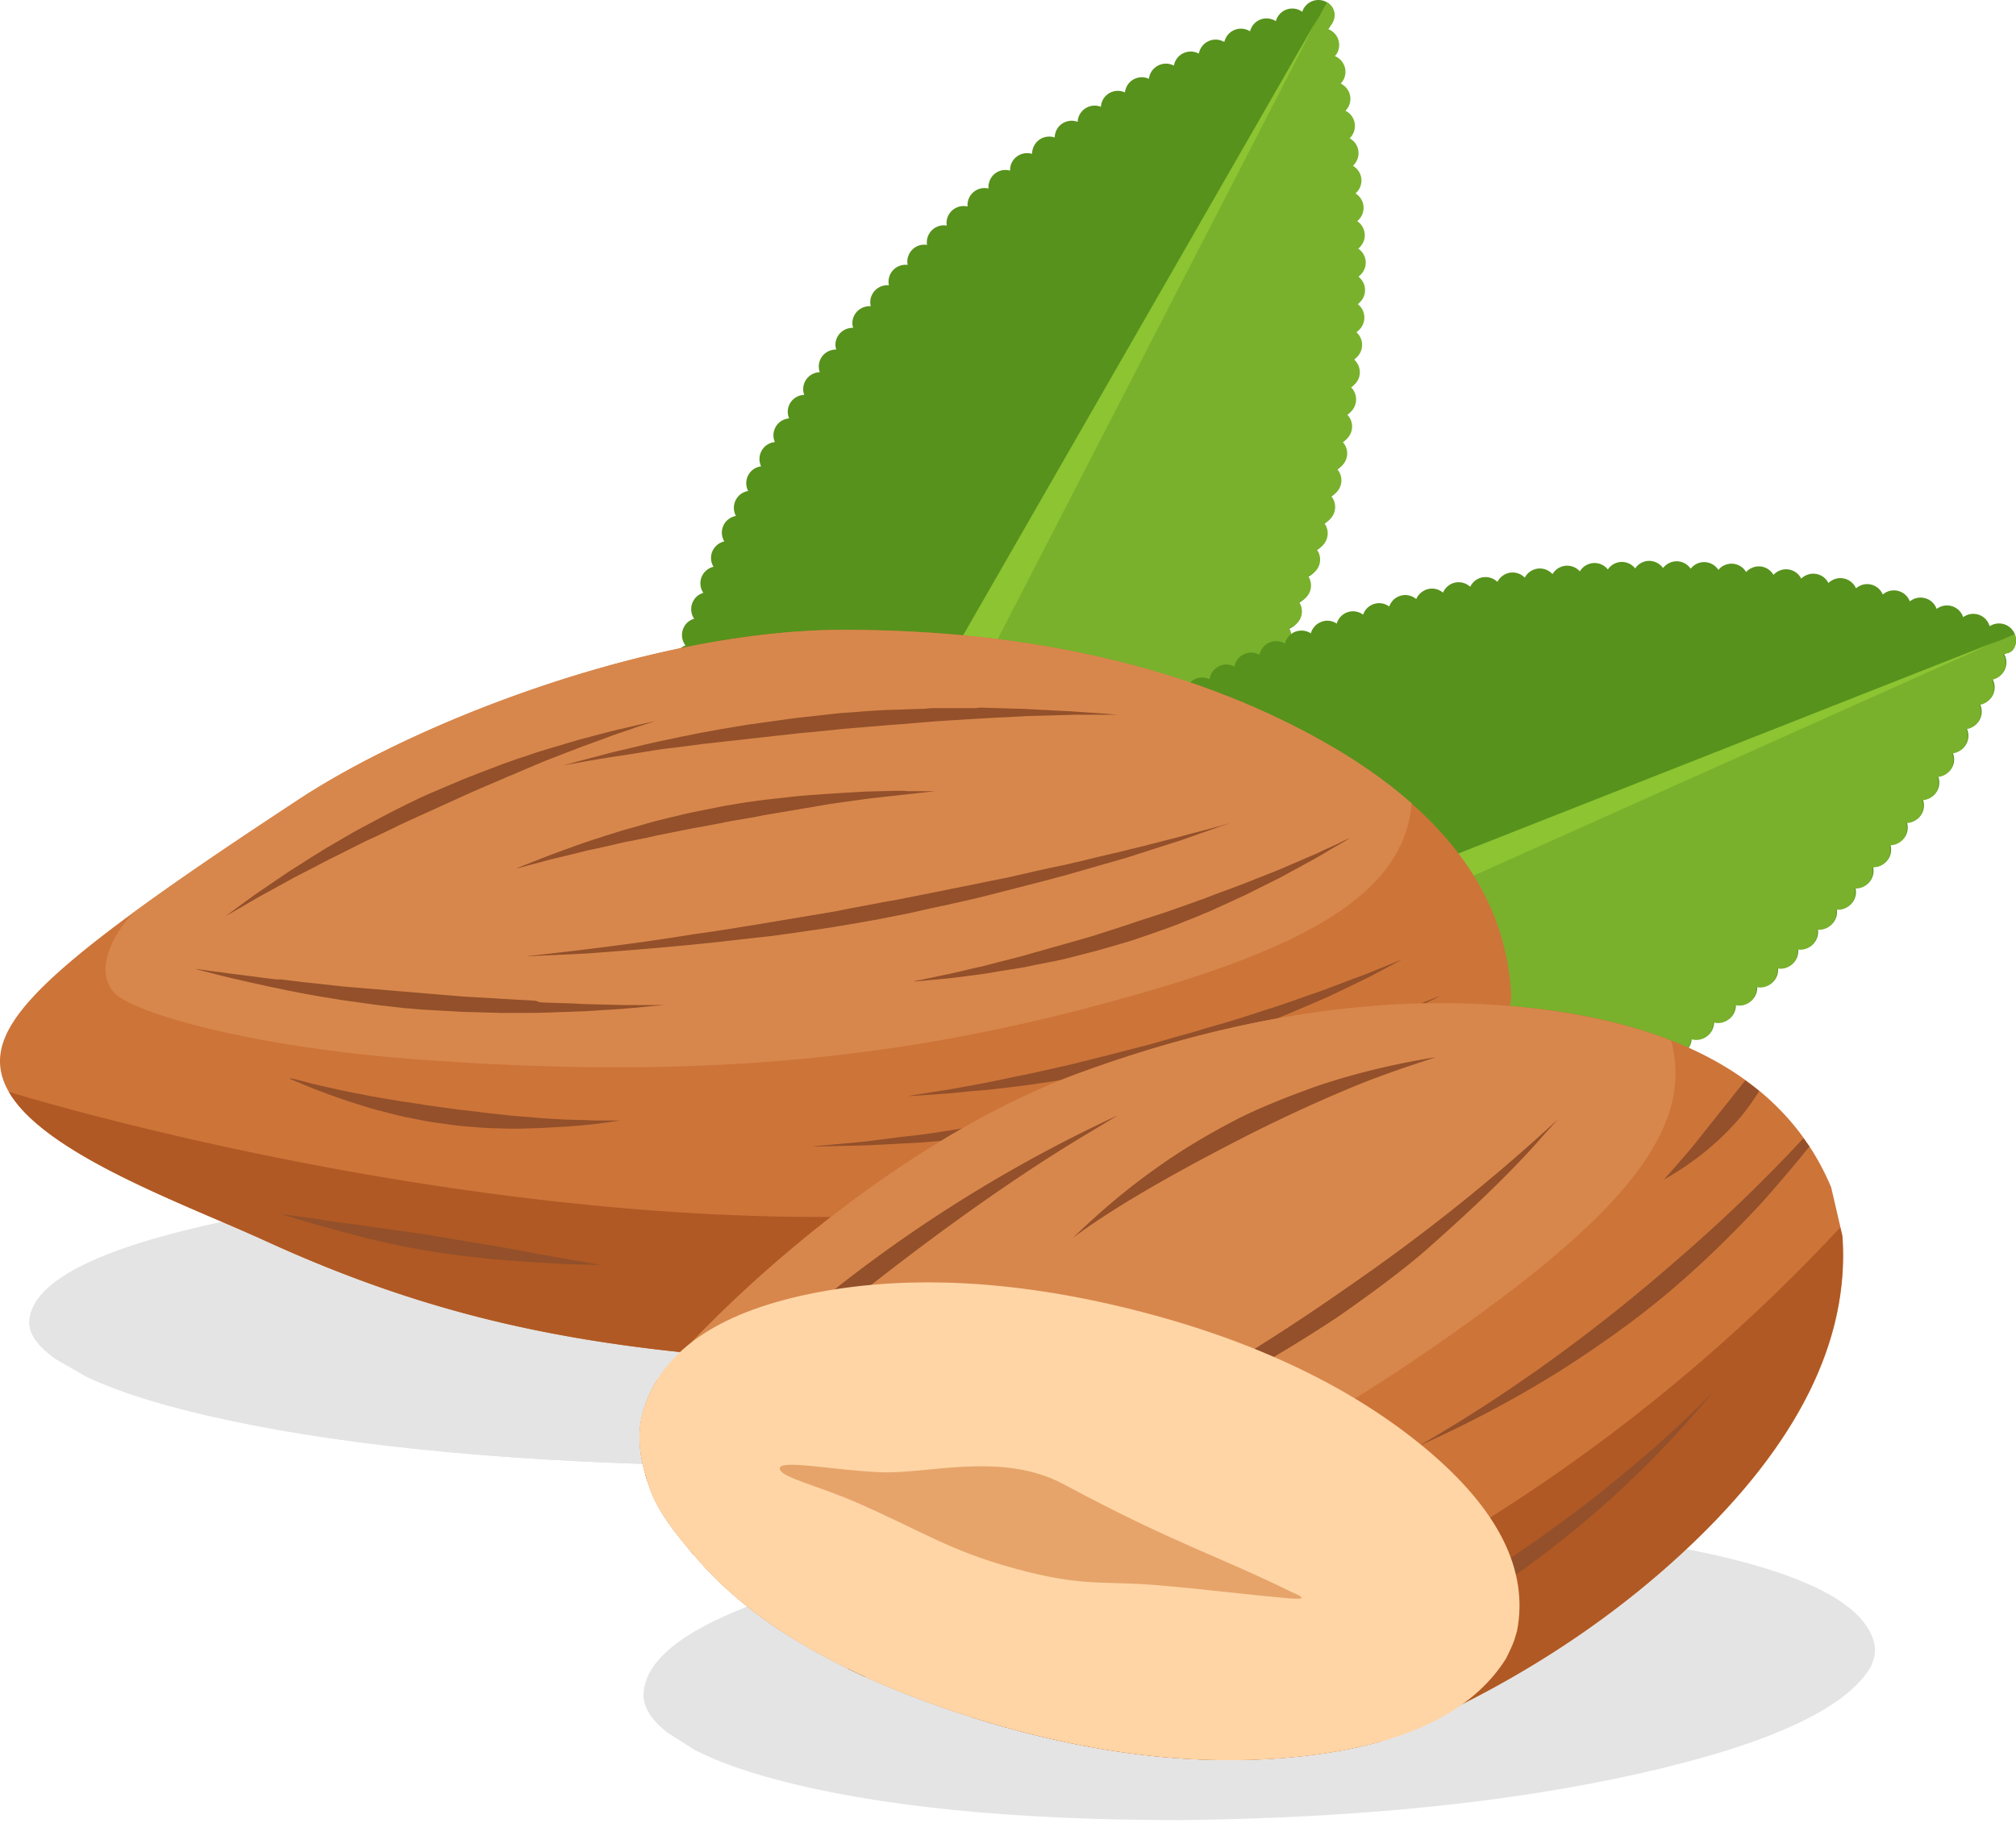
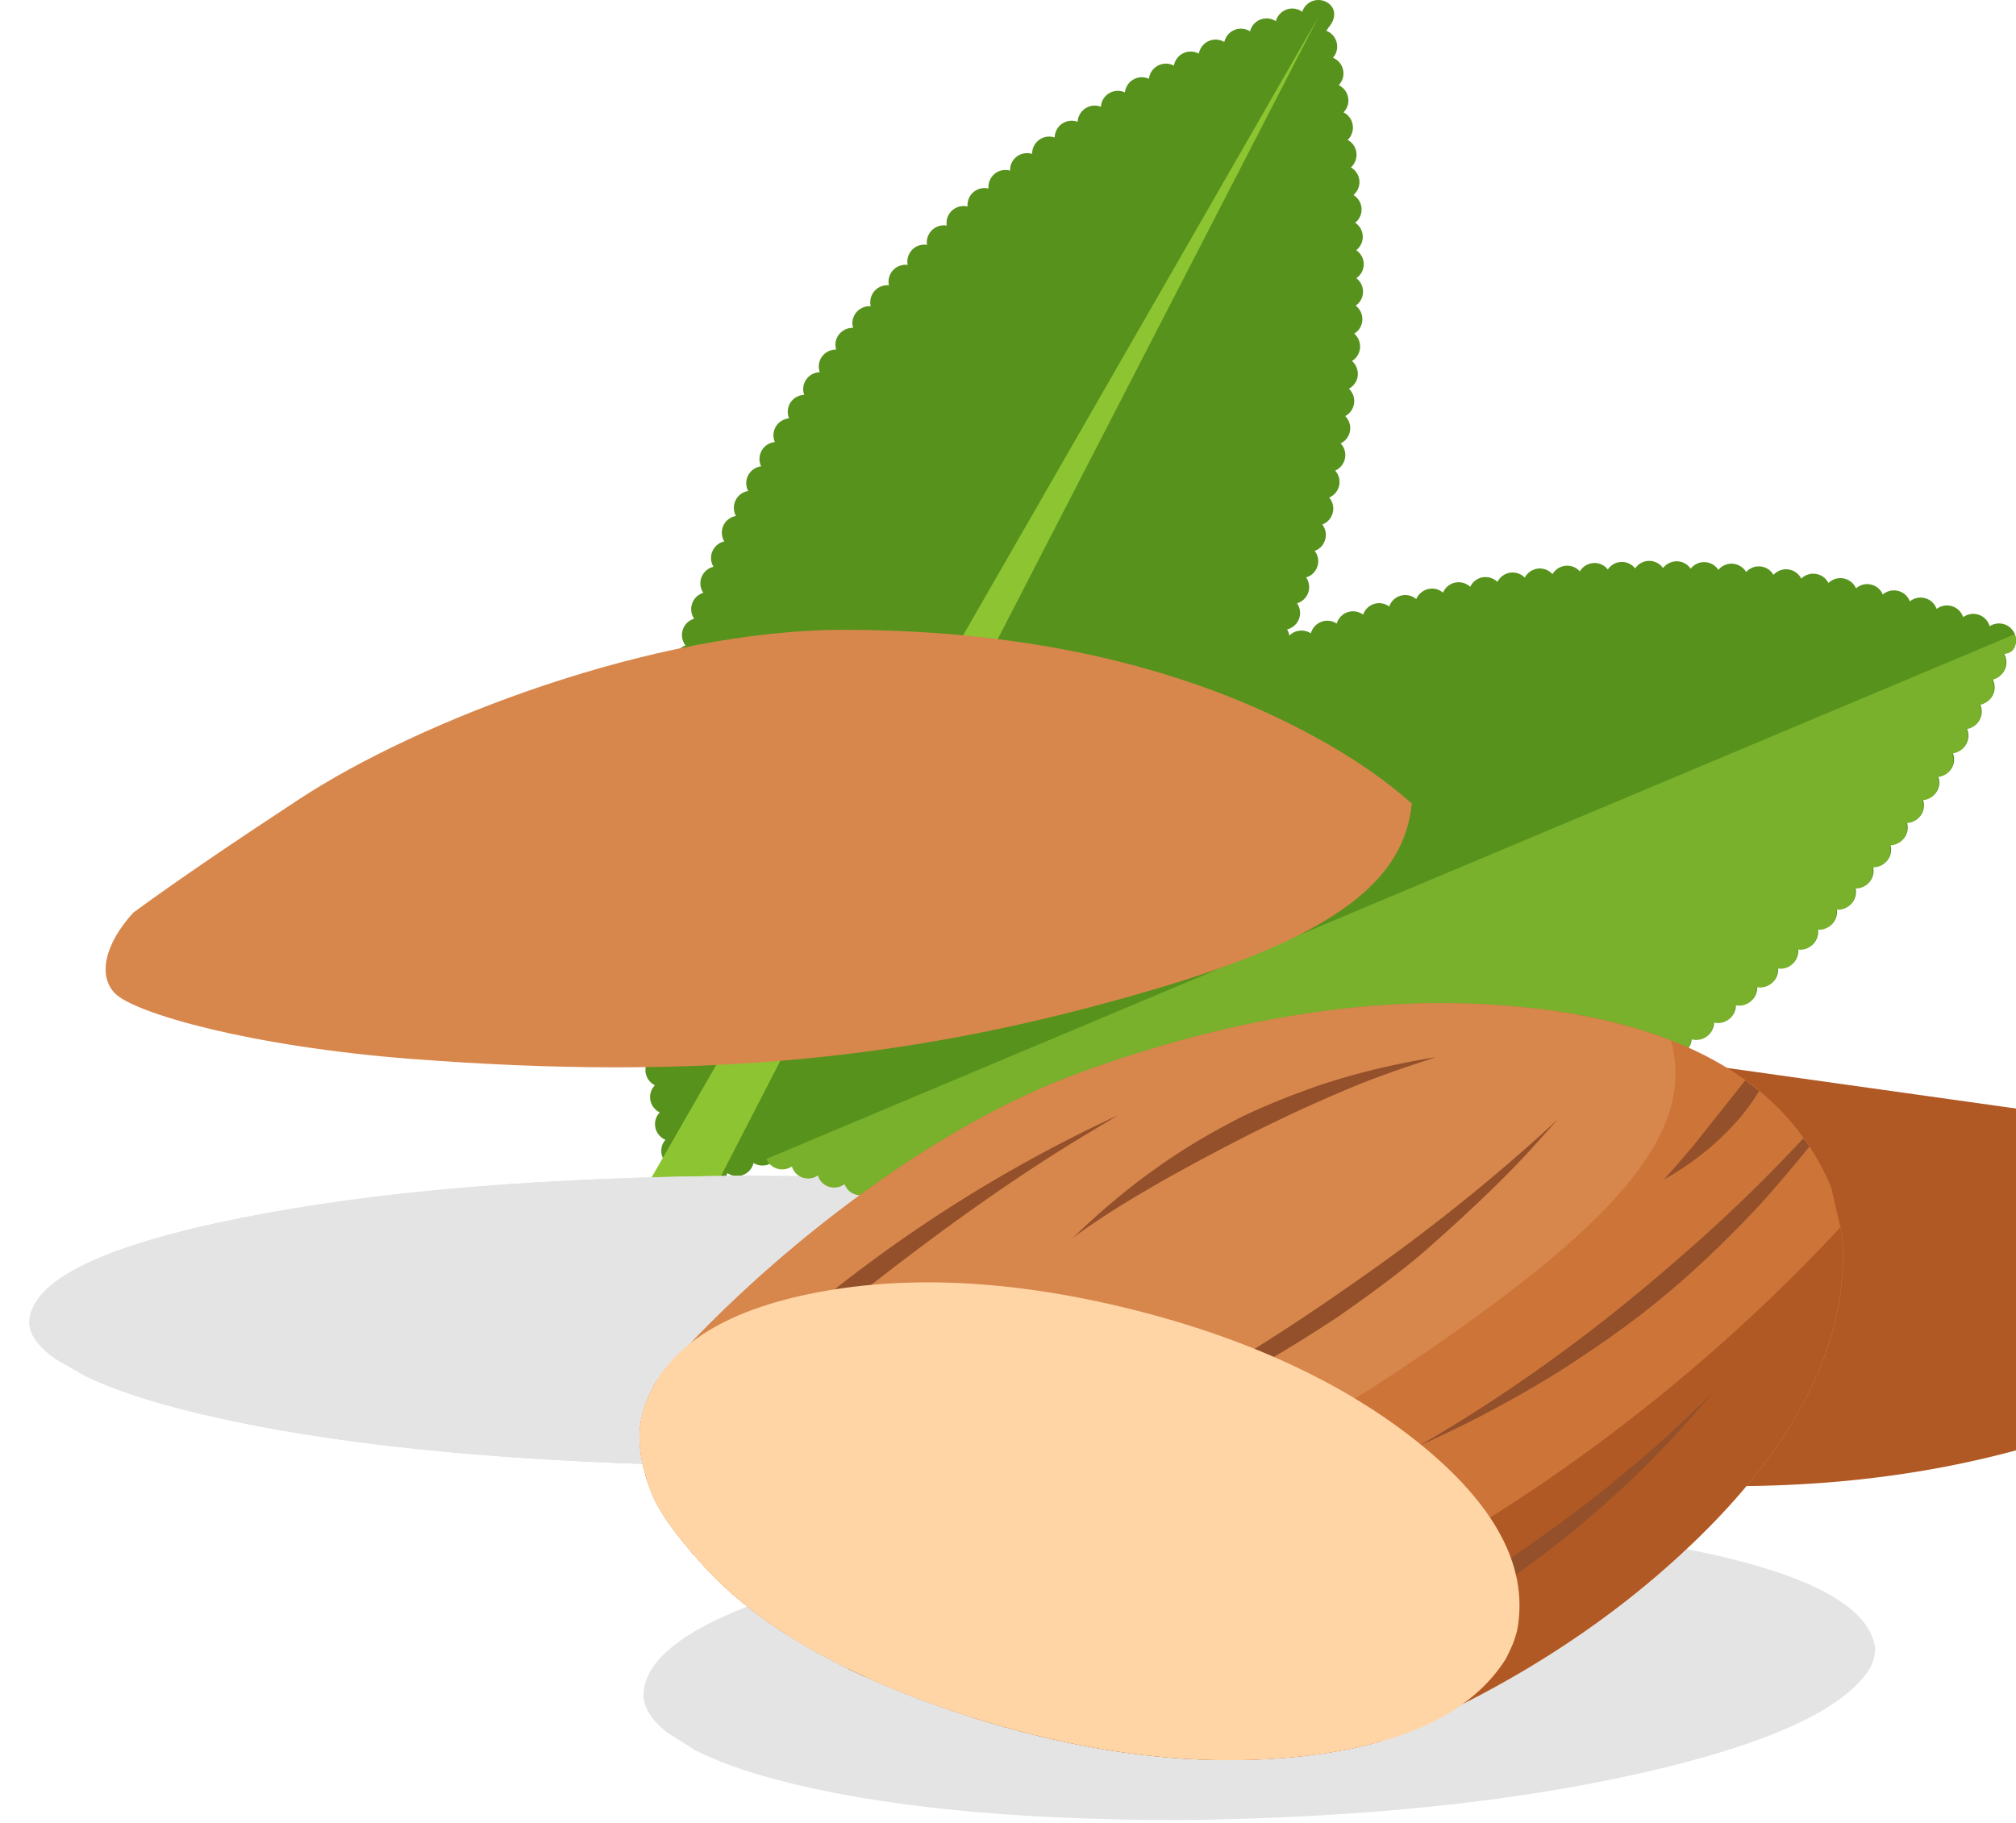
<svg xmlns="http://www.w3.org/2000/svg" width="439" height="397" fill="none">
  <path d="M288.869.457a3.692 3.692 0 0 0-5.024 1.481 2.95 2.95 0 0 0-.262.64c-.116-.089-.261-.176-.406-.263a3.694 3.694 0 0 0-5.024 1.481 2.804 2.804 0 0 0-.319.813c-.088-.058-.175-.116-.262-.145a3.694 3.694 0 0 0-5.024 1.481c-.145.29-.261.581-.348.871-.058-.029-.116-.087-.203-.116a3.694 3.694 0 0 0-5.024 1.481c-.174.32-.29.64-.378.958-.029-.029-.058-.029-.116-.058a3.694 3.694 0 0 0-5.024 1.481c-.203.35-.319.726-.406 1.104h-.029a3.71 3.71 0 0 0-4.995 1.481 4.433 4.433 0 0 0-.406 1.132h-.029c-1.772-.929-3.979-.26-4.966 1.51a3.96 3.96 0 0 0-.436 1.365h-.029c-1.742-.784-3.833-.116-4.762 1.597a3.938 3.938 0 0 0-.436 1.365h-.029c-1.742-.784-3.833-.116-4.762 1.597a3.722 3.722 0 0 0-.436 1.54h-.029a3.697 3.697 0 0 0-4.588 1.684c-.29.522-.436 1.045-.436 1.597h-.029c-1.684-.639-3.659.058-4.53 1.684a4.097 4.097 0 0 0-.464 1.713h-.03a3.711 3.711 0 0 0-4.413 1.743 3.8 3.8 0 0 0-.465 1.83h-.029a3.733 3.733 0 0 0-4.327 1.771 3.681 3.681 0 0 0-.436 1.887h-.029a3.656 3.656 0 0 0-4.239 1.801 3.836 3.836 0 0 0-.436 2.091h-.029c-1.568-.378-3.281.348-4.095 1.83a3.844 3.844 0 0 0-.435 2.09h-.029c-1.568-.378-3.282.348-4.095 1.83a3.634 3.634 0 0 0-.406 2.322h-.029c-1.51-.26-3.078.465-3.862 1.888-.407.726-.523 1.54-.407 2.323a3.645 3.645 0 0 0-3.833 1.888 3.534 3.534 0 0 0-.378 2.468h-.029a3.707 3.707 0 0 0-3.688 1.888 3.777 3.777 0 0 0-.377 2.555 3.7 3.7 0 0 0-3.601 1.917 3.678 3.678 0 0 0-.349 2.642h-.029a3.747 3.747 0 0 0-3.513 1.917c-.494.9-.581 1.887-.291 2.788h-.029a3.773 3.773 0 0 0-3.368 1.916 3.573 3.573 0 0 0-.291 2.817 3.73 3.73 0 0 0-3.339 1.917 3.683 3.683 0 0 0-.233 3.02h-.029c-1.277.03-2.468.726-3.136 1.916a3.68 3.68 0 0 0-.232 3.02c-1.278.03-2.468.726-3.136 1.917a3.644 3.644 0 0 0-.146 3.194h-.029c-1.19.116-2.323.784-2.933 1.917-.58 1.045-.58 2.236-.145 3.252h-.029a3.67 3.67 0 0 0-2.875 1.917 3.724 3.724 0 0 0-.087 3.368h-.029a3.655 3.655 0 0 0-2.759 1.888 3.709 3.709 0 0 0-.029 3.485h-.029a3.658 3.658 0 0 0-2.642 1.887 3.736 3.736 0 0 0 0 3.543h-.029c-1.046.203-2.033.842-2.585 1.858a3.711 3.711 0 0 0 .087 3.688h-.029a3.717 3.717 0 0 0-2.41 1.83 3.64 3.64 0 0 0 .087 3.688 3.713 3.713 0 0 0-2.41 1.829 3.691 3.691 0 0 0 .203 3.863h-.029c-.9.261-1.713.871-2.178 1.771a3.69 3.69 0 0 0 .203 3.862h-.029c-.9.261-1.713.871-2.178 1.772a3.699 3.699 0 0 0 .32 4.036 3.695 3.695 0 0 0-1.655 5.779h-.029c-.813.29-1.51.871-1.975 1.713a3.727 3.727 0 0 0 .436 4.182h-.029a3.734 3.734 0 0 0-1.83 1.655 3.674 3.674 0 0 0 .494 4.24h-.029a3.63 3.63 0 0 0-1.743 1.626 3.68 3.68 0 0 0 .581 4.327h-.029a3.587 3.587 0 0 0-1.655 1.568 3.69 3.69 0 0 0 .668 4.414 3.506 3.506 0 0 0-1.539 1.51 3.69 3.69 0 0 0 .697 4.443h-.029a3.63 3.63 0 0 0-1.481 1.481c-.843 1.568-.465 3.456.842 4.559h-.029a3.62 3.62 0 0 0-1.336 1.394 3.72 3.72 0 0 0 .842 4.588h-.029a3.635 3.635 0 0 0-1.336 1.394 3.65 3.65 0 0 0 1.017 4.704h-.03c-.464.32-.871.755-1.132 1.278a3.649 3.649 0 0 0 1.016 4.704c-.464.32-.871.755-1.161 1.278-.93 1.684-.378 3.775 1.161 4.821h-.029c-.406.29-.726.697-.987 1.161a3.68 3.68 0 0 0 1.22 4.85h-.029c-.378.29-.697.697-.959 1.132-.958 1.743-.348 3.921 1.336 4.937h-.029c-.319.29-.61.639-.842 1.045-.958 1.772-.32 3.979 1.394 4.966h-.029c-.32.262-.581.61-.784.987a3.692 3.692 0 0 0 1.481 5.024 3.695 3.695 0 0 0-.697.93 3.691 3.691 0 0 0 1.481 5.023c.029.029.058.029.116.058h.029a4.287 4.287 0 0 0-.61.813 3.694 3.694 0 0 0 1.481 5.024c.058.029.087.058.145.087h.029a3.952 3.952 0 0 0-.58.784 3.692 3.692 0 0 0 1.481 5.024c.116.058.203.116.319.145h.029a5.33 5.33 0 0 0-.465.639 3.694 3.694 0 0 0 1.481 5.024c.117.058.204.116.32.145h.029c-.174.204-.32.407-.465.639a3.694 3.694 0 0 0 1.481 5.024c.145.087.291.145.436.203h-.029a3.694 3.694 0 0 0 4.704-1.626c.116-.232.232-.494.291-.726h.029c.087.058.203.116.319.174 1.8.988 4.036.32 5.024-1.481.116-.232.232-.493.29-.726h.029c.087.058.204.116.32.175 1.8.987 4.036.319 5.023-1.481.175-.291.262-.61.349-.901h.029c.058.029.087.058.145.087a3.692 3.692 0 0 0 5.024-1.481c.174-.319.29-.638.348-.958h.029c.029.029.059.029.117.058 1.8.988 4.036.32 5.023-1.481a3.1 3.1 0 0 0 .378-1.103c1.8.987 4.036.319 5.024-1.481.203-.378.348-.784.406-1.191h-.029a3.68 3.68 0 0 0 4.937-1.51c.232-.406.348-.842.406-1.278h-.029a3.7 3.7 0 0 0 4.879-1.539c.261-.464.377-.929.436-1.423h-.029c1.742.784 3.804.087 4.733-1.597.261-.464.406-.958.436-1.452h-.03a3.695 3.695 0 0 0 4.705-1.626c.29-.523.435-1.103.435-1.655h-.029c1.685.639 3.63-.058 4.531-1.714a3.44 3.44 0 0 0 .435-1.655h-.029c1.684.639 3.63-.058 4.53-1.713.32-.61.465-1.249.436-1.888h-.029a3.68 3.68 0 0 0 4.298-1.771c.319-.61.464-1.249.435-1.888h-.029a3.68 3.68 0 0 0 4.298-1.771 3.685 3.685 0 0 0 .435-2.062h-.029c1.598.378 3.311-.319 4.124-1.829.378-.668.494-1.423.436-2.12h-.029c1.568.348 3.252-.349 4.065-1.83a3.561 3.561 0 0 0 .407-2.236h-.029c1.539.291 3.165-.406 3.949-1.858a3.746 3.746 0 0 0 .406-2.352h-.029c1.51.232 3.079-.465 3.834-1.888a3.962 3.962 0 0 0 .406-2.41h-.029a3.676 3.676 0 0 0 4.095-4.472h-.029a3.698 3.698 0 0 0 3.6-1.917 3.602 3.602 0 0 0 .349-2.613h-.029a3.706 3.706 0 0 0 3.572-1.917c.493-.9.58-1.887.29-2.817h-.029c1.365.058 2.672-.668 3.369-1.916.493-.9.58-1.888.29-2.817h-.029c1.365.058 2.672-.668 3.369-1.917.522-.958.58-2.061.232-3.02a3.73 3.73 0 0 0 3.165-1.916 3.68 3.68 0 0 0 .232-3.02h-.029a3.649 3.649 0 0 0 3.137-1.917 3.688 3.688 0 0 0 .174-3.165h-.029a3.658 3.658 0 0 0 2.962-1.917c.581-1.045.581-2.236.145-3.252h-.029a3.671 3.671 0 0 0 2.904-1.917 3.665 3.665 0 0 0 .087-3.339h-.029a3.755 3.755 0 0 0 2.788-1.888c.61-1.103.581-2.41.029-3.456h-.029a3.708 3.708 0 0 0 2.671-1.887 3.679 3.679 0 0 0 0-3.514h-.029c1.075-.203 2.033-.842 2.585-1.858a3.727 3.727 0 0 0-.058-3.659c.987-.233 1.916-.871 2.439-1.83.639-1.19.581-2.584-.087-3.659h-.029a3.713 3.713 0 0 0 2.41-1.829c.697-1.249.552-2.759-.203-3.862h-.029a3.692 3.692 0 0 0 2.207-1.772c.697-1.249.552-2.759-.203-3.862h-.03a3.681 3.681 0 0 0 2.207-1.771 3.647 3.647 0 0 0-.319-4.008h-.029a3.518 3.518 0 0 0 2.004-1.713 3.7 3.7 0 0 0-.32-4.037h-.029a3.554 3.554 0 0 0 1.975-1.713 3.68 3.68 0 0 0-.436-4.153h-.029c.755-.319 1.423-.871 1.83-1.655a3.682 3.682 0 0 0-.494-4.21h-.029a3.69 3.69 0 0 0 1.771-1.627 3.674 3.674 0 0 0-.551-4.297h-.029a3.608 3.608 0 0 0 1.655-1.569c.813-1.48.494-3.252-.639-4.385h-.029a3.506 3.506 0 0 0 1.539-1.51 3.696 3.696 0 0 0-.697-4.443h-.029c.61-.319 1.133-.842 1.51-1.48.842-1.54.465-3.427-.813-4.56h-.029a3.628 3.628 0 0 0 1.336-1.394 3.711 3.711 0 0 0-.813-4.559h-.029a3.626 3.626 0 0 0 1.335-1.394 3.713 3.713 0 0 0-.987-4.704h-.029a3.788 3.788 0 0 0 1.162-1.278 3.715 3.715 0 0 0-.988-4.704h-.029c.465-.32.871-.755 1.162-1.278.929-1.684.406-3.746-1.162-4.82h-.029c.407-.29.726-.697.988-1.162.929-1.684.377-3.775-1.191-4.82h-.029a3.33 3.33 0 0 0 .958-1.133c.959-1.742.349-3.89-1.307-4.908.32-.29.61-.638.843-1.045a3.69 3.69 0 0 0-1.394-4.966h-.029c.319-.26.58-.61.784-.987.987-1.8.319-4.036-1.452-4.995h-.029c.261-.26.522-.58.697-.929a3.694 3.694 0 0 0-1.481-5.024.22.22 0 0 0-.116-.058c.232-.232.435-.523.609-.813.988-1.8.32-4.036-1.481-5.024l-.174-.087c.232-.232.407-.494.581-.784a3.694 3.694 0 0 0-1.481-5.024l-.349-.174c.175-.203.32-.407.465-.639a3.695 3.695 0 0 0-1.481-5.024 2.89 2.89 0 0 0-.436-.203 3.05 3.05 0 0 0 .436-.639c2.062-2.38 1.423-4.646-.377-5.604Z" fill="#57921C" />
-   <path d="M288.956.515 147.855 259.43c.116.058.203.087.319.145 1.742.755 3.804.058 4.704-1.627a3.77 3.77 0 0 0 .291-.726c.087.059.203.117.319.175a3.694 3.694 0 0 0 5.024-1.481c.116-.233.232-.494.29-.726h.029c.087.058.204.116.32.174 1.8.987 4.036.319 5.024-1.481.145-.29.261-.61.348-.9h.029c.058.029.087.058.145.087a3.694 3.694 0 0 0 5.024-1.481c.174-.32.29-.639.349-.958h.029c.029.029.087.029.116.058 1.8.987 4.036.319 5.024-1.481.203-.349.319-.726.377-1.104 1.8.988 4.036.32 5.024-1.481.203-.377.348-.784.406-1.19h-.029a3.68 3.68 0 0 0 4.937-1.51c.232-.407.348-.843.407-1.278h-.029a3.7 3.7 0 0 0 4.878-1.539c.261-.465.378-.93.436-1.423h-.029a3.7 3.7 0 0 0 4.733-1.626 3.37 3.37 0 0 0 .436-1.452h-.029a3.693 3.693 0 0 0 4.704-1.627c.29-.522.436-1.103.436-1.655h-.03a3.713 3.713 0 0 0 4.531-1.713c.29-.523.435-1.104.435-1.655h-.029a3.712 3.712 0 0 0 4.53-1.714c.32-.609.465-1.248.436-1.887h-.029c1.626.493 3.456-.203 4.298-1.772a3.678 3.678 0 0 0 .435-1.887h-.029a3.679 3.679 0 0 0 4.298-1.772 3.69 3.69 0 0 0 .436-2.061h-.029c1.597.377 3.31-.32 4.123-1.83.378-.668.494-1.423.436-2.12h-.029a3.718 3.718 0 0 0 4.065-1.829 3.561 3.561 0 0 0 .407-2.236h-.029c1.539.29 3.165-.407 3.949-1.859a3.747 3.747 0 0 0 .407-2.352h-.029c1.51.232 3.078-.464 3.833-1.887.406-.784.522-1.627.406-2.411h-.029a3.672 3.672 0 0 0 3.746-1.887 3.678 3.678 0 0 0 .349-2.585h-.029a3.697 3.697 0 0 0 3.601-1.916 3.61 3.61 0 0 0 .348-2.614h-.029a3.707 3.707 0 0 0 3.572-1.916 3.561 3.561 0 0 0 .29-2.817h-.029c1.365.058 2.672-.668 3.369-1.917a3.56 3.56 0 0 0 .29-2.817h-.029c1.365.058 2.672-.667 3.369-1.916.522-.958.58-2.062.232-3.02h-.029a3.729 3.729 0 0 0 3.165-1.917 3.684 3.684 0 0 0 .233-3.02h-.03a3.649 3.649 0 0 0 3.137-1.917 3.688 3.688 0 0 0 .174-3.165h-.029a3.658 3.658 0 0 0 2.962-1.916c.581-1.046.581-2.236.145-3.253h-.029a3.673 3.673 0 0 0 2.904-1.916 3.668 3.668 0 0 0 .087-3.34h-.029a3.754 3.754 0 0 0 2.788-1.887 3.73 3.73 0 0 0 .058-3.456h-.029a3.706 3.706 0 0 0 2.671-1.888 3.677 3.677 0 0 0 0-3.513h-.029c1.075-.204 2.033-.843 2.585-1.859a3.727 3.727 0 0 0-.058-3.659h-.029a3.698 3.698 0 0 0 2.439-1.829c.639-1.191.581-2.585-.087-3.659h-.029a3.714 3.714 0 0 0 2.41-1.83c.697-1.248.552-2.758-.203-3.862h-.029a3.687 3.687 0 0 0 2.207-1.771c.697-1.249.552-2.759-.203-3.863h-.029a3.687 3.687 0 0 0 2.207-1.771 3.645 3.645 0 0 0-.32-4.007h-.029a3.523 3.523 0 0 0 2.004-1.714 3.697 3.697 0 0 0-.32-4.036h-.029a3.558 3.558 0 0 0 1.975-1.713 3.68 3.68 0 0 0-.436-4.153h-.029c.755-.32 1.423-.871 1.83-1.655a3.682 3.682 0 0 0-.494-4.211h-.029a3.69 3.69 0 0 0 1.772-1.626 3.676 3.676 0 0 0-.552-4.298h-.029a3.6 3.6 0 0 0 1.655-1.568 3.683 3.683 0 0 0-.639-4.385h-.029a3.51 3.51 0 0 0 1.539-1.51c.813-1.48.494-3.31-.668-4.443h-.029c.61-.32 1.133-.842 1.51-1.48.842-1.54.465-3.428-.813-4.56h-.029a3.635 3.635 0 0 0 1.336-1.394 3.71 3.71 0 0 0-.813-4.559h-.029a3.635 3.635 0 0 0 1.336-1.394 3.716 3.716 0 0 0-.988-4.705h-.029a3.794 3.794 0 0 0 1.162-1.277 3.716 3.716 0 0 0-.988-4.705h-.029a3.784 3.784 0 0 0 1.162-1.277c.929-1.685.407-3.746-1.162-4.82h-.029c.407-.32.726-.698.988-1.162.929-1.685.377-3.776-1.191-4.82h-.029c.378-.29.726-.698.958-1.133a3.678 3.678 0 0 0-1.306-4.908c.319-.29.609-.639.842-1.046a3.688 3.688 0 0 0-1.394-4.965h-.029c.319-.29.581-.61.784-.988.987-1.8.319-4.036-1.452-4.994h-.029a3.72 3.72 0 0 0 .697-.93 3.693 3.693 0 0 0-1.481-5.023.22.22 0 0 0-.116-.058c.232-.233.435-.523.609-.814.988-1.8.32-4.036-1.481-5.023l-.174-.087c.233-.233.407-.494.581-.785a3.693 3.693 0 0 0-1.481-5.023 56.611 56.611 0 0 1-.348-.175c.174-.203.319-.406.464-.638a3.693 3.693 0 0 0-1.481-5.024c-.145-.087-.29-.145-.435-.203.174-.204.319-.407.435-.639 1.626-2.004 1.017-4.182-.726-5.198Z" fill="#79B12C" />
  <path d="M287.123 3.65 129.789 277.492c11.644 7.144 15.855 9.409 12.661 6.853L287.123 3.651Z" fill="#8CC432" />
  <path d="M164.117 256.06c-44.663.203-81.862 3.252-111.511 9.176-29.678 5.924-45.388 13.329-46.202 22.303-.261 2.904 1.917 5.72 5.634 8.392l6.766 3.891c5.372 2.527 12.168 4.879 20.473 7.028 25.845 6.679 60.314 10.744 103.438 12.08 7.172.232 14.2.232 21.082.261 36.415.029 68.649-2.09 96.672-6.446 33.105-5.14 53.084-12.052 59.908-20.676.813-1.075 1.219-2.323 1.219-2.323.262-.755.204-1.946.204-1.946-1.133-8.944-16.524-16.407-46.173-22.389-29.649-5.982-66.819-9.09-111.51-9.351Z" fill="#E4E4E4" />
  <path d="M164.117 256.06c-44.663.203-81.862 3.252-111.511 9.176-29.678 5.924-45.388 13.329-46.202 22.303-.261 2.904 1.917 5.72 5.634 8.392l6.766 3.891c5.372 2.527 12.168 4.879 20.473 7.028 25.845 6.679 60.314 10.744 103.438 12.08 7.172.232 14.2.232 21.082.261 36.415.029 68.649-2.09 96.672-6.446 33.105-5.14 53.084-12.052 59.908-20.676.813-1.075 1.219-2.323 1.219-2.323.262-.755.204-1.946.204-1.946-1.133-8.944-16.524-16.407-46.173-22.389-29.649-5.982-66.819-9.09-111.51-9.351ZM294.619 331.359c-6.969 0-14.171.029-21.605.348-37.983 1.597-69.462 5.982-94.465 13.01-25.002 6.998-38.07 15.071-38.419 24.218-.116 2.962 1.859 5.75 5.111 8.364l5.895 3.746c4.647 2.41 10.541 4.559 17.685 6.476 22.157 5.924 51.487 8.857 87.989 8.886h.436c38.448-.465 71.756-3.834 99.895-10.193 27.964-6.302 44.662-13.997 50.121-22.999.61-1.162.901-2.469.901-2.469.145-.668.145-1.945.145-1.945-1.307-9.061-14.694-16.146-40.132-21.257-20.444-4.095-44.982-6.156-73.557-6.185Z" fill="#E4E4E4" />
  <path d="M438.709 138.045c-.784-1.888-2.962-2.759-4.849-1.975a2.983 2.983 0 0 0-.61.319 2.552 2.552 0 0 0-.145-.435c-.784-1.888-2.962-2.759-4.85-1.975a3.875 3.875 0 0 0-.755.436c-.029-.087-.058-.175-.116-.291-.784-1.887-2.962-2.758-4.85-1.974-.29.116-.58.29-.813.464-.029-.058-.058-.145-.087-.203-.784-1.888-2.962-2.759-4.849-1.975-.32.146-.639.32-.901.523-.029-.029-.029-.087-.058-.116-.784-1.888-2.962-2.759-4.849-1.975-.378.145-.697.378-.988.61v-.029c-.813-1.858-2.962-2.73-4.82-1.946-.378.175-.726.378-1.016.639v-.029c-.814-1.829-2.962-2.7-4.821-1.916a4.225 4.225 0 0 0-1.191.784v-.029c-.871-1.714-2.933-2.469-4.733-1.714a4.269 4.269 0 0 0-1.191.784v-.029c-.871-1.713-2.933-2.468-4.733-1.713a3.952 3.952 0 0 0-1.307.929v-.029a3.68 3.68 0 0 0-4.617-1.539c-.523.232-.987.552-1.336.958v-.029a3.689 3.689 0 0 0-4.617-1.51 3.505 3.505 0 0 0-1.423 1.075v-.029a3.693 3.693 0 0 0-4.53-1.394 3.77 3.77 0 0 0-1.51 1.161v-.029a3.673 3.673 0 0 0-4.472-1.306 3.732 3.732 0 0 0-1.539 1.19v-.029c-.988-1.365-2.817-1.945-4.443-1.248a3.588 3.588 0 0 0-1.626 1.364v-.029a3.668 3.668 0 0 0-4.327-1.103 3.584 3.584 0 0 0-1.626 1.365v-.029a3.667 3.667 0 0 0-4.327-1.104c-.784.32-1.365.871-1.772 1.539v-.029c-1.016-1.132-2.7-1.568-4.181-.929-.784.319-1.365.871-1.772 1.568v-.029c-1.016-1.132-2.7-1.568-4.181-.929-.843.348-1.452.958-1.859 1.713v-.029a3.683 3.683 0 0 0-4.065-.813 3.746 3.746 0 0 0-1.888 1.771v-.029c-1.045-.987-2.613-1.335-4.007-.755a3.745 3.745 0 0 0-1.917 1.859v-.029a3.694 3.694 0 0 0-3.949-.697 3.7 3.7 0 0 0-1.975 2.004v-.029a3.652 3.652 0 0 0-3.833-.581 3.859 3.859 0 0 0-2.004 2.003v-.029a3.674 3.674 0 0 0-3.804-.58 3.644 3.644 0 0 0-2.062 2.236v-.029a3.679 3.679 0 0 0-3.63-.436 3.645 3.645 0 0 0-2.061 2.236v-.029a3.682 3.682 0 0 0-3.63-.436 3.712 3.712 0 0 0-2.12 2.411v-.029a3.614 3.614 0 0 0-3.485-.32 3.715 3.715 0 0 0-2.149 2.469v-.03c-.987-.638-2.265-.784-3.456-.319a3.677 3.677 0 0 0-2.177 2.585v-.03c-.988-.58-2.207-.725-3.34-.232a3.698 3.698 0 0 0-2.207 2.701v-.029c-.958-.552-2.149-.639-3.252-.174a3.672 3.672 0 0 0-2.207 2.758v-.029c-.959-.493-2.12-.61-3.166-.145a3.704 3.704 0 0 0-2.236 2.933v-.029a3.758 3.758 0 0 0-3.02-.087c-1.248.523-2.062 1.684-2.236 2.933v-.029a3.644 3.644 0 0 0-3.02-.058c-1.336.551-2.149 1.8-2.265 3.165v-.029a3.643 3.643 0 0 0-2.817.029c-1.335.552-2.149 1.8-2.265 3.165v-.029a3.652 3.652 0 0 0-2.817.029c-1.393.581-2.236 1.946-2.265 3.369v-.029c-.813-.291-1.771-.262-2.613.087a3.69 3.69 0 0 0-2.265 3.397v-.029a3.864 3.864 0 0 0-2.614.088 3.709 3.709 0 0 0-2.265 3.542v-.029a3.54 3.54 0 0 0-2.439.146c-1.481.609-2.352 2.09-2.265 3.629v-.029a3.566 3.566 0 0 0-2.381.175 3.683 3.683 0 0 0-2.236 3.717v-.029a3.605 3.605 0 0 0-2.265.203 3.694 3.694 0 0 0-2.236 3.862v-.029a3.461 3.461 0 0 0-2.149.232c-1.569.668-2.469 2.294-2.236 3.921v-.029a3.75 3.75 0 0 0-2.091.232c-1.626.697-2.527 2.41-2.207 4.094v-.029a3.634 3.634 0 0 0-1.917.262c-1.626.697-2.526 2.41-2.207 4.094v-.029a3.667 3.667 0 0 0-1.916.262 3.717 3.717 0 0 0-2.149 4.326v-.029a3.822 3.822 0 0 0-1.685.291 3.718 3.718 0 0 0-2.148 4.327v-.029a3.835 3.835 0 0 0-1.685.29c-1.771.755-2.671 2.701-2.091 4.501v-.029c-.493 0-1.016.087-1.51.29-1.771.755-2.671 2.73-2.09 4.531v-.029c-.494 0-.988.087-1.452.29-1.83.755-2.701 2.846-2.033 4.675v-.029c-.436 0-.871.116-1.307.291a3.704 3.704 0 0 0-2.004 4.762v-.029a3.735 3.735 0 0 0-1.219.29c-1.888.784-2.759 2.962-1.975 4.85a3.265 3.265 0 0 0-1.132.29c-1.888.784-2.759 2.962-1.975 4.85.029.029.029.087.058.116v.029a3.118 3.118 0 0 0-.987.261c-1.888.784-2.759 2.962-1.975 4.85a.49.49 0 0 1 .058.145v.029a2.6 2.6 0 0 0-.929.262c-1.888.784-2.759 2.962-1.975 4.849.058.116.087.203.145.32v.029c-.261.058-.522.116-.755.232-1.887.784-2.758 2.962-1.974 4.849.058.117.087.204.145.32v.029c-.262.058-.523.116-.755.232-1.888.784-2.759 2.962-1.975 4.85.058.145.145.29.203.435v-.029c.901 1.685 2.904 2.411 4.705 1.685.261-.117.493-.233.697-.378v.029c.029.116.087.232.116.349.784 1.887 2.962 2.758 4.849 1.974.262-.116.494-.232.697-.377v.029c.029.116.087.232.117.348.784 1.888 2.962 2.759 4.849 1.975.319-.116.581-.29.842-.494v.029c.029.058.029.116.058.175.784 1.887 2.962 2.758 4.85 1.974.319-.145.61-.319.871-.522v.029c.029.029.029.087.058.116.784 1.887 2.962 2.758 4.85 1.974.377-.145.697-.348.987-.609.784 1.887 2.962 2.758 4.85 1.974a3.775 3.775 0 0 0 1.045-.668v-.029c.813 1.83 2.962 2.701 4.82 1.917a3.782 3.782 0 0 0 1.133-.726v-.029a3.707 3.707 0 0 0 4.762 1.829c.465-.203.901-.493 1.22-.842v-.029a3.688 3.688 0 0 0 4.704 1.684 3.446 3.446 0 0 0 1.249-.871v-.029c.9 1.655 2.904 2.41 4.675 1.655a3.752 3.752 0 0 0 1.394-1.016v-.029a3.683 3.683 0 0 0 4.588 1.481 3.763 3.763 0 0 0 1.394-1.016v-.029a3.684 3.684 0 0 0 4.589 1.481 3.437 3.437 0 0 0 1.51-1.191v-.029a3.697 3.697 0 0 0 4.472 1.307c.639-.262 1.132-.697 1.539-1.191v-.029a3.746 3.746 0 0 0 4.472 1.307 3.539 3.539 0 0 0 1.626-1.336v-.029c.987 1.307 2.788 1.8 4.356 1.162a3.551 3.551 0 0 0 1.655-1.394v-.029a3.667 3.667 0 0 0 4.327 1.103 3.583 3.583 0 0 0 1.713-1.481v-.029c1.017 1.191 2.73 1.655 4.24 1.017a3.616 3.616 0 0 0 1.771-1.569v-.029c1.017 1.133 2.672 1.539 4.182.93a3.781 3.781 0 0 0 1.83-1.656v-.029a3.732 3.732 0 0 0 4.123.872c.871-.349 1.51-1.017 1.888-1.801v-.029c1.045 1.016 2.613 1.365 4.007.755.871-.377 1.539-1.016 1.917-1.8v-.029c1.045.987 2.584 1.335 3.978.726a3.709 3.709 0 0 0 1.975-2.004v-.029a3.724 3.724 0 0 0 3.833.61 3.709 3.709 0 0 0 1.975-2.004v-.029a3.724 3.724 0 0 0 3.833.61 3.676 3.676 0 0 0 2.062-2.207v-.029a3.666 3.666 0 0 0 3.658.464 3.665 3.665 0 0 0 2.062-2.207v-.029c1.017.755 2.41.988 3.659.465a3.603 3.603 0 0 0 2.12-2.381v-.029c.987.668 2.323.871 3.514.348a3.733 3.733 0 0 0 2.149-2.439v-.029c.987.639 2.294.813 3.455.319 1.133-.464 1.888-1.452 2.149-2.555v-.029c.988.61 2.207.726 3.369.261a3.684 3.684 0 0 0 2.178-2.672v-.029a3.65 3.65 0 0 0 3.252.204c1.191-.494 1.975-1.568 2.207-2.73v-.029c.958.523 2.12.61 3.194.174a3.699 3.699 0 0 0 2.236-2.904v-.029c.93.465 2.033.523 3.05.087a3.702 3.702 0 0 0 2.236-2.933v-.029a3.758 3.758 0 0 0 3.02.087c1.336-.551 2.149-1.8 2.265-3.136v-.029a3.848 3.848 0 0 0 2.846 0c1.335-.552 2.149-1.8 2.265-3.136v-.029a3.858 3.858 0 0 0 2.846 0 3.69 3.69 0 0 0 2.265-3.34v-.029a3.613 3.613 0 0 0 2.642-.087c1.394-.581 2.236-1.945 2.265-3.368v-.029c.813.29 1.743.261 2.614-.087 1.452-.61 2.294-2.033 2.265-3.514v-.029a3.636 3.636 0 0 0 2.468-.145 3.678 3.678 0 0 0 2.265-3.601v-.029a3.566 3.566 0 0 0 2.381-.175 3.721 3.721 0 0 0 2.265-3.717v-.029c.726.175 1.54.117 2.295-.203a3.675 3.675 0 0 0 2.236-3.833v-.029a3.667 3.667 0 0 0 2.149-.203 3.713 3.713 0 0 0 2.236-3.892v-.029a3.701 3.701 0 0 0 2.09-.232 3.711 3.711 0 0 0 2.207-4.065v-.03c.639.088 1.307 0 1.917-.261a3.732 3.732 0 0 0 2.207-4.065v-.029c.639.087 1.278 0 1.917-.262a3.683 3.683 0 0 0 2.148-4.298v-.029a3.835 3.835 0 0 0 1.685-.29 3.685 3.685 0 0 0 2.149-4.298v-.029a3.833 3.833 0 0 0 1.684-.29 3.681 3.681 0 0 0 2.091-4.472v-.029c.493 0 1.016-.087 1.51-.291 1.771-.755 2.671-2.729 2.091-4.53v-.029a3.61 3.61 0 0 0 1.452-.29c1.829-.755 2.7-2.817 2.032-4.647v-.029c.436 0 .871-.116 1.307-.29a3.67 3.67 0 0 0 2.004-4.733v-.029a3.737 3.737 0 0 0 1.219-.291 3.68 3.68 0 0 0 1.975-4.82v-.029a3.272 3.272 0 0 0 1.133-.291c1.887-.784 2.758-2.962 1.974-4.849-.029-.058-.029-.087-.058-.146a3.11 3.11 0 0 0 .987-.261c1.888-.784 2.759-2.962 1.975-4.849l-.087-.175a2.62 2.62 0 0 0 .929-.261c1.888-.784 2.759-2.962 1.975-4.85l-.174-.348c.261-.058.522-.116.755-.232 1.887-.784 2.759-2.962 1.974-4.85a3.17 3.17 0 0 0-.232-.435c.261-.059.494-.117.726-.233 1.481-.087 2.381-2.236 1.597-4.123Z" fill="#57921C" />
  <path d="M438.739 138.132 166.902 252.401c.058.116.087.203.146.319a3.727 3.727 0 0 0 4.704 1.685c.261-.116.494-.233.697-.378v.029c.029.116.087.233.116.349.784 1.887 2.962 2.758 4.85 1.974a5.32 5.32 0 0 0 .696-.377v.029c.03.116.088.232.117.348.784 1.888 2.962 2.759 4.849 1.975.32-.116.581-.29.842-.494v.029c.029.059.029.117.058.175.784 1.887 2.962 2.758 4.85 1.974.319-.145.61-.319.871-.522v.029c.029.029.029.087.058.116.784 1.887 2.962 2.759 4.85 1.975.377-.146.697-.349.987-.61.784 1.887 2.962 2.758 4.85 1.974a3.775 3.775 0 0 0 1.045-.668v-.029c.813 1.83 2.962 2.701 4.821 1.917a3.79 3.79 0 0 0 1.132-.726v-.029a3.708 3.708 0 0 0 4.763 1.829c.464-.203.9-.493 1.219-.842v-.029c.871 1.685 2.933 2.44 4.705 1.685.493-.204.9-.494 1.248-.872v-.029c.9 1.656 2.904 2.411 4.676 1.656a3.77 3.77 0 0 0 1.393-1.017v-.029a3.684 3.684 0 0 0 4.589 1.481 3.779 3.779 0 0 0 1.394-1.016v-.029a3.682 3.682 0 0 0 4.588 1.481 3.431 3.431 0 0 0 1.51-1.191v-.029c.987 1.394 2.846 2.004 4.472 1.307.639-.262 1.132-.697 1.539-1.191v-.029a3.746 3.746 0 0 0 4.472 1.307 3.528 3.528 0 0 0 1.626-1.336v-.029c.987 1.307 2.788 1.801 4.356 1.162a3.551 3.551 0 0 0 1.655-1.394v-.029a3.666 3.666 0 0 0 4.327 1.103 3.583 3.583 0 0 0 1.713-1.481v-.029c1.017 1.191 2.73 1.655 4.24 1.017a3.623 3.623 0 0 0 1.772-1.569v-.029c1.016 1.133 2.7 1.54 4.181.93a3.781 3.781 0 0 0 1.83-1.656v-.029a3.732 3.732 0 0 0 4.123.872c.871-.349 1.51-1.017 1.888-1.801v-.029c1.045.987 2.613 1.336 4.007.755.871-.377 1.539-1.016 1.917-1.8v-.029c1.045.987 2.584 1.335 3.978.726a3.709 3.709 0 0 0 1.975-2.004v-.029a3.724 3.724 0 0 0 3.833.61 3.709 3.709 0 0 0 1.975-2.004v-.029a3.722 3.722 0 0 0 3.833.61 3.676 3.676 0 0 0 2.062-2.207v-.029a3.668 3.668 0 0 0 3.659.464 3.666 3.666 0 0 0 2.061-2.207v-.029c1.017.755 2.411.988 3.659.465a3.603 3.603 0 0 0 2.12-2.381v-.029c1.017.668 2.323.871 3.514.348a3.73 3.73 0 0 0 2.149-2.439v-.029c.987.639 2.294.813 3.455.319 1.133-.464 1.888-1.452 2.149-2.555v-.029c.988.61 2.236.726 3.369.261a3.678 3.678 0 0 0 2.178-2.671v-.029a3.653 3.653 0 0 0 3.252.203c1.191-.494 1.975-1.568 2.207-2.73v-.029c.959.523 2.12.61 3.195.145a3.703 3.703 0 0 0 2.236-2.904v-.029c.929.436 2.032.523 3.049.087a3.7 3.7 0 0 0 2.236-2.933v-.029a3.766 3.766 0 0 0 3.02.088c1.336-.552 2.149-1.801 2.265-3.137v-.029a3.848 3.848 0 0 0 2.846 0c1.336-.551 2.149-1.8 2.265-3.136v-.029a3.853 3.853 0 0 0 2.846 0 3.688 3.688 0 0 0 2.265-3.34v-.029a3.613 3.613 0 0 0 2.642-.087c1.394-.58 2.236-1.945 2.265-3.368v-.029c.813.29 1.743.261 2.614-.087 1.452-.61 2.294-2.033 2.265-3.514v-.029a3.636 3.636 0 0 0 2.468-.145 3.678 3.678 0 0 0 2.265-3.601v-.029a3.57 3.57 0 0 0 2.382-.175 3.723 3.723 0 0 0 2.265-3.717v-.029a3.694 3.694 0 0 0 2.294-.203c1.539-.639 2.41-2.236 2.236-3.833v-.029a3.667 3.667 0 0 0 2.149-.203 3.713 3.713 0 0 0 2.236-3.892v-.029a3.69 3.69 0 0 0 2.09-.232 3.711 3.711 0 0 0 2.207-4.065v-.029c.639.087 1.307 0 1.917-.262a3.732 3.732 0 0 0 2.207-4.065v-.029c.639.087 1.278 0 1.917-.262a3.685 3.685 0 0 0 2.149-4.298v-.029a3.833 3.833 0 0 0 1.684-.29 3.685 3.685 0 0 0 2.149-4.298v-.029a3.833 3.833 0 0 0 1.684-.29 3.68 3.68 0 0 0 2.091-4.472v-.029c.493 0 1.016-.087 1.51-.291 1.771-.755 2.671-2.729 2.091-4.53v-.029a3.61 3.61 0 0 0 1.452-.29c1.829-.755 2.7-2.817 2.032-4.647v-.029a4.24 4.24 0 0 0 1.307-.29 3.67 3.67 0 0 0 2.004-4.733v-.029a3.749 3.749 0 0 0 1.22-.291 3.681 3.681 0 0 0 1.974-4.82v-.029a3.25 3.25 0 0 0 1.133-.291c1.887-.784 2.758-2.962 1.974-4.849-.029-.058-.029-.087-.058-.145.32-.03.668-.117.988-.262 1.887-.784 2.758-2.962 1.974-4.849l-.087-.175c.32-.029.639-.116.929-.261 1.888-.784 2.759-2.962 1.975-4.85l-.174-.348c.261-.058.523-.116.755-.232 1.887-.784 2.759-2.962 1.975-4.85-.059-.145-.146-.29-.233-.435.262-.059.494-.117.726-.233 1.626-.203 2.527-2.294 1.801-4.181Z" fill="#79B12C" />
-   <path d="m435.313 139.468-293.79 115.808c4.646 12.835 6.505 17.249 5.605 13.242l288.185-129.05Z" fill="#8CC432" />
-   <path d="M183.717 137.174c-41.178-.029-92.403 19.717-118.48 36.821C14.476 207.303-.537 220.487.015 231.725c.813 16.553 37.547 29.272 57.67 38.477 35.923 16.437 66.414 22.738 106.227 25.671a312.51 312.51 0 0 0 21.228.813c32.843.029 61.998-5.808 87.379-16.581 30.52-13.039 48.931-30.491 55.232-52.271l1.336-10.802c-1.016-22.593-15.216-41.381-42.542-56.395-27.326-15.013-61.622-23.434-102.828-23.463Z" fill="#CD7439" />
-   <path d="M328.012 225.83c-72.25 36.677-134.074 38.942-134.074 38.942C99.734 268.228 1.93 237.794 1.93 237.794c7.899 13.62 38.158 24.364 55.755 32.408 35.922 16.437 66.413 22.738 106.226 25.671a312.51 312.51 0 0 0 21.228.813c32.843.029 61.998-5.808 87.379-16.581 30.52-13.039 48.931-30.492 55.232-52.271l.262-2.004Z" fill="#B05924" />
+   <path d="M328.012 225.83c-72.25 36.677-134.074 38.942-134.074 38.942c7.899 13.62 38.158 24.364 55.755 32.408 35.922 16.437 66.413 22.738 106.226 25.671a312.51 312.51 0 0 0 21.228.813c32.843.029 61.998-5.808 87.379-16.581 30.52-13.039 48.931-30.492 55.232-52.271l.262-2.004Z" fill="#B05924" />
  <path d="M183.718 137.174c-41.177-.029-92.403 19.717-118.48 36.821-15.042 9.874-26.948 17.976-36.212 24.771-6.243 6.824-7.753 13.764-3.978 17.598 4.181 4.239 29.155 11.557 64.873 14.287 15.682 1.191 30.259 1.8 44.024 1.8 43.965.029 79.771-5.866 117.609-17.046 39.784-11.732 54.274-23.899 55.871-40.422-5.808-5.14-12.748-9.932-20.879-14.375-27.355-15.013-61.621-23.405-102.828-23.434Z" fill="#D8874C" />
-   <path d="M212.522 154.219H203.578l-1.074.029-1.075.117-1.045.029-1.045.029-1.046.029-1.045.029-1.046.058-1.045.029-1.045.029-1.046.029-1.074.058-1.046.058-1.045.058-2.091.145-1.045.088-1.046.087-2.091.145-1.074.087-1.045.116-1.046.116-1.045.116-1.046.117-1.045.116-1.046.116-1.045.116-1.045.116-1.046.116-1.074.146-2.062.29-1.045.145-1.046.145-1.045.146-1.046.145-1.045.145-2.062.29-1.074.175-1.046.174-1.045.174-1.016.174-1.046.175-.9.145-.755.145-.784.145-.784.145-.813.145-.813.146-.872.174-.842.174-.871.174-.9.175-.9.174-.93.203-.929.203-.958.204-.988.203-.987.203-1.045.233-1.017.232-1.045.232-1.045.262-1.075.261-1.103.261-1.104.262-1.132.261-1.133.261-1.162.291-1.19.319-1.191.32-1.219.319-1.22.319-1.249.32-1.248.348-1.278.349-1.249.348 1.307-.232 1.307-.232 1.277-.233 1.249-.232 1.249-.203 1.219-.204 1.22-.203 1.191-.203 1.19-.174 1.162-.175 1.132-.174 1.133-.174 1.103-.174 1.075-.175 1.074-.174 1.046-.174 1.045-.174 1.017-.145 1.016-.146.987-.116.959-.116.958-.116.929-.116.9-.116.901-.117.871-.116.871-.116.813-.116.842-.087.813-.087.784-.087.784-.087.755-.088 1.046-.116 1.045-.116 1.046-.116 1.045-.116 1.045-.116 1.017-.117 1.045-.116 1.046-.116 1.045-.116 1.045-.116 1.046-.116 1.045-.116 1.046-.117 1.045-.116 1.046-.116.987-.116 2.091-.203 1.045-.088 5.198-.522 1.046-.116.987-.087 1.045-.088 1.046-.087 1.045-.087 1.046-.087 1.045-.087 1.045-.087 1.046-.087 1.045-.087.987-.088 3.137-.232 1.045-.087 1.046-.087 1.045-.087 1.045-.087 1.046-.087 1.045-.088 1.017-.087 1.045-.058 2.091-.145 1.045-.058 1.046-.058 3.136-.203 1.045-.058 1.017-.059 1.045-.058 1.045-.058 1.046-.058 2.091-.087 1.045-.058 1.046-.058 1.045-.058 1.016-.058 1.046-.029 1.045-.029 1.046-.029 1.045-.029 1.045-.029 1.046-.029 1.045-.029 1.046-.03 1.045-.029 1.045-.029h9.409l-1.336-.116-1.306-.116-1.307-.087-1.278-.087-1.278-.087-1.248-.087-1.22-.088-1.22-.087-1.19-.058-1.191-.058-1.161-.058-1.133-.058-1.132-.058-1.104-.058-1.103-.058-1.075-.058-1.074-.058-1.046-.029-1.016-.029-1.016-.029-.988-.029-.958-.03-.958-.029-.93-.029-.929-.029-.9-.029-.871-.029-.901.116ZM196.553 172.224h-1.22l-1.19.029-1.162.029-1.132.029-1.133.029-1.103.029-1.075.029-1.074.058-1.017.058-1.016.058-.987.058-.959.058-.929.059-.9.058-.929.058-.872.058-.842.058-.813.058-.784.058-.784.058-.813.058-2.091.174-1.074.117-1.046.116-1.045.116-1.046.116-1.045.116-1.045.116-1.046.117-1.074.145-1.046.145-1.045.145-1.045.145-1.046.175-1.045.174-1.046.174-1.074.174-1.017.204-1.016.203-1.016.203-1.017.203-1.016.204-1.016.203-1.017.203-1.074.233-1.017.232-2.032.493-1.017.233-1.016.261-2.033.494-1.045.29-2.004.581-1.016.29-1.017.291-.726.203-.755.203-.784.233-.842.261-.813.261-.842.262-.871.261-.872.29-.9.291-.929.29-.929.32-.959.319-1.016.349-.987.348-1.017.378-1.045.377-1.074.378-1.075.406-1.103.407-1.133.435-1.132.436-1.162.464-1.191.465-1.19.465-1.22.493-.581.291 1.278-.349 1.249-.348 1.248-.32 1.22-.319 1.191-.319 1.161-.32 1.162-.29 1.132-.262 1.104-.261 1.074-.261 1.075-.262 1.045-.261 1.017-.261.987-.233.987-.203.958-.203.93-.204.9-.203.9-.203.871-.203.842-.204.785-.174.784-.174.784-.145.755-.145.987-.204 1.016-.203 1.017-.203 1.016-.233 1.016-.232.988-.203 1.045-.203 1.017-.204 1.016-.203 1.016-.203 1.017-.204 1.016-.203 1.016-.203.988-.174 1.045-.175 1.017-.203 2.061-.377 1.017-.204 1.016-.203.987-.203 1.046-.174 1.045-.175 1.017-.174 1.045-.174 1.016-.174 1.017-.204.987-.203 1.046-.174 1.045-.174 1.016-.175 1.046-.174 1.016-.174 1.046-.174 1.045-.175.987-.174 1.046-.174 1.045-.174 1.016-.175 1.017-.174 1.016-.174 1.017-.174 1.016-.145 2.062-.291 1.045-.145 1.046-.145 1.045-.145 1.045-.146 1.017-.145 1.045-.116 1.046-.116 1.045-.116 1.045-.116 1.046-.117 1.045-.116 1.046-.116 1.045-.116 1.046-.116 1.045-.116 1.045-.117 1.046-.116 1.045-.116 1.046-.116H197.831l-1.278-.087ZM142.713 157.036l-.638.146-1.307.29-1.278.29-1.249.291-1.248.29-1.22.291-1.191.261-1.19.29-1.133.291-1.132.29-1.104.29-1.074.291-1.075.29-1.045.262-1.045.29-.988.29-.987.291-.958.29-.93.291-.929.261-.9.261-.871.262-.842.261-.872.261-.813.262-.784.261-.755.261-.755.262-.726.232-.813.261-.987.349-.988.348-.987.349-1.016.377-.988.378-.987.377-.987.378-.988.377-1.945.755-.988.378-1.016.406-.958.407-.959.407-.958.406-.958.407-.958.406-.959.407-.958.406-1.016.436-.959.435-.958.436-.958.465-.959.464-.958.465-.929.465-.929.464-.93.465-.958.493-.929.494-.929.494-.93.493-.929.494-.929.494-.93.493-.929.494-.958.523-.9.523-.9.522-.901.523-.842.494-.668.377-.668.407-.697.406-.726.407-.755.464-.726.465-.755.465-.784.493-.784.494-.813.523-.813.522-.842.523-.871.552-.9.581-.872.58-.9.61-.9.61-.929.639-.959.639-.958.668-.987.668-1.017.697-.987.726-1.016.726-1.017.755-1.045.755-1.046.784-1.074.784.61-.32 1.132-.668 1.133-.638 1.103-.639 1.075-.639 1.074-.61 1.046-.61 1.045-.581 1.017-.551 1.016-.552.987-.552.959-.523.958-.522.929-.523.9-.494.9-.464.901-.465.871-.436.842-.435.842-.436.813-.435.784-.407.784-.406.726-.378.755-.377.726-.349.697-.348.697-.349.842-.435.93-.465.929-.465.929-.464.929-.465.901-.436.958-.435.958-.436.959-.464 1.887-.901.958-.464.93-.465.9-.435.958-.436.958-.436.959-.435.958-.436.958-.435.959-.436.958-.435.9-.407.958-.436.959-.435.958-.436.958-.435.959-.436 1.916-.871.9-.407 2.875-1.248.959-.407.958-.406.958-.407.958-.407.959-.435.929-.378.958-.406.959-.407.958-.406.958-.407.958-.406.959-.407.958-.407.929-.377 1.946-.755 1.946-.755.987-.378.987-.377.988-.378.958-.377.987-.349 1.975-.726 1.975-.726 1.974-.726.988-.348 2.003-.668.988-.348.987-.349 4.036-1.307ZM293.98 182.504l-.145.058-1.22.551-1.162.581-1.19.552-1.162.523-1.132.522-1.104.523-1.103.494-1.104.464-1.074.465-1.046.465-1.045.435-1.016.436-.988.435-.987.407-.929.378-.959.377-.929.378-.9.348-.9.348-.871.349-.843.348-.842.32-.813.319-.755.291-.784.29-.755.29-.726.262-.726.261-.871.32-.987.377-.988.378-.987.377-.987.378-.959.319-.9.349-.987.348-.988.348-.987.349-.987.348-.988.349-.987.348-.958.32-.988.319-.987.32-.987.319-.988.32-.987.319-.987.319-.988.349-.958.319-.987.32-.988.319-.987.32-.987.319-.988.319-.987.32-.987.319-.959.291-1.016.29-1.016.29-1.017.291-1.016.29-1.016.291-1.017.29-1.016.29-.958.262-1.017.29-1.016.291-.9.261-.755.203-.755.203-.784.233-.814.232-.813.232-.813.204-.871.232-.9.232-.9.233-.93.232-.958.232-.958.262-.988.261-.987.261-1.045.233-1.075.232-1.074.261-1.104.262-1.132.261-1.133.261-1.161.262-1.162.232-1.22.261-1.248.262-1.249.261-1.278.261-1.306.262.174.058 1.307-.116 1.277-.116 1.278-.117 1.249-.116 1.219-.116 1.22-.116 1.191-.145 1.161-.145 1.133-.146 1.103-.145 1.104-.145 1.074-.145 1.046-.145 1.045-.175 1.016-.174.988-.174.958-.145.929-.146.929-.145.901-.145.871-.145.871-.145.842-.175.813-.174.784-.174.755-.145.784-.145 1.017-.204 1.016-.203 1.017-.203 1.074-.233 1.016-.232 1.017-.261 1.016-.262 1.017-.261 2.032-.523 1.017-.261 1.045-.29 1.016-.291 1.017-.29 1.016-.291 1.017-.29 3.02-.9 1.045-.349 2.962-1.016.987-.348.988-.349 1.974-.697 1.017-.377.987-.378 1.946-.784.958-.377.958-.378.959-.407.958-.406 1.016-.407.959-.435.958-.436.958-.435.958-.436.959-.436 1.887-.871.959-.435.958-.465.929-.465.929-.464.93-.465.929-.464.929-.465.929-.465.93-.464.958-.494 1.829-1.016.93-.494.929-.494 1.829-1.016.93-.494.929-.523.9-.522.9-.523.901-.552.9-.522.9-.523.9-.523.9-.522 1.046-.639ZM42.79 211.02v.087l1.276.32 1.25.319 1.248.32 1.22.319 1.19.291 1.191.29 1.161.261 1.133.262 1.132.261 1.104.261 1.074.233 1.075.232 1.045.232 1.045.233 1.017.203.987.203.958.203.959.204.93.174.9.174.87.174.871.175.872.145.813.145.813.145.784.145.755.117.9.145 1.046.174 1.045.174 1.045.174 1.075.146 1.045.145 1.046.145 1.045.145 1.046.145 1.045.146 1.045.145 1.046.145 1.074.116 1.046.116 1.045.116 1.045.117 1.046.116 1.045.087 1.046.087 1.045.087 1.075.087 1.045.058 1.045.058 1.046.059 1.045.058 1.046.058 2.09.116 1.075.058 4.182.116 1.045.029 1.045.029 1.046.029 1.045.029H115.416l2.091-.029 1.074-.029 1.045-.029 2.091-.087 1.046-.029 1.045-.029 2.091-.087 1.045-.029 1.075-.058 1.045-.058 2.091-.146 1.045-.058 1.046-.058 2.091-.145 1.045-.087 1.045-.087 1.046-.087 2.091-.204 2.09-.203 1.046-.087 1.045-.087H135.83l-1.19-.029-1.162-.029-1.161-.029-1.133-.029-1.103-.029-1.104-.029-1.074-.029-1.046-.029-1.016-.058-1.017-.059-.987-.029-.958-.029-.959-.029-.929-.029-.9-.029-.871-.029-.871-.029-.813-.058-.901-.319-.784-.058-.784-.059-.755-.029-1.016-.058-1.046-.058-1.045-.058-1.045-.058-1.017-.058-2.091-.145-1.045-.058-1.045-.058-1.046-.058-1.045-.058-1.046-.059-1.045-.058-1.016-.087-1.046-.087-1.045-.087-1.046-.087-1.045-.087-1.046-.087-1.045-.087-1.045-.088-1.017-.087-1.045-.087-1.046-.087-1.045-.087-1.045-.087-1.046-.087-1.045-.087-1.046-.087-1.016-.088-1.045-.087-1.046-.087-1.045-.087-1.046-.087-1.045-.087-1.045-.087-1.046-.087-1.016-.088-1.046-.116-1.045-.116-1.045-.116-.785-.087-.784-.087-.784-.087-.813-.087-.842-.088-.842-.087-.87-.087-.9-.116-.93-.116-.93-.116-.958-.116-.988-.117h-.958l-1.016-.116-1.017-.116-1.074-.145-1.075-.145-1.103-.146-1.133-.145-1.161-.145-1.162-.145-1.16-.145-1.221-.175-1.22-.174-1.248-.145-1.278-.174-1.278-.174-1.306-.204ZM306.175 208.61l-1.075.435-1.22.494-1.219.494-1.191.493-1.161.465-1.162.465-1.132.464-1.104.436-1.103.406-1.104.407-1.074.407-1.075.406-1.045.407-1.017.377-1.016.378-.987.377-.959.349-.958.348-.958.32-.929.319-.901.319-.9.32-.871.319-.871.291-.842.29-.814.29-.784.262-.784.261-.784.262-.755.232-.726.232-.726.232-.958.32-.987.319-.988.32-.987.319-.987.32-.959.29-2.003.61-1.017.29-1.016.291-.987.29-1.017.29-1.016.291-1.017.319-.958.291-1.016.29-2.033.552-1.016.29-2.004.581-1.016.29-1.017.291-1.016.29-.958.261-1.017.262-1.016.261-1.017.262-1.016.261-1.016.261-1.017.262-1.016.261-.958.261-3.049.755-1.017.262-2.033.493-2.032.523-.988.232-1.016.233-1.016.232-1.017.232-.813.175-.755.174-.784.174-.784.174-.813.174-.842.204-.813.174-.872.174-.9.174-.9.175-.929.203-.929.203-.959.204-.987.203-.987.203-1.017.203-1.016.204-1.046.203-1.074.203-1.104.203-1.103.204-1.133.203-1.161.203-1.162.204-1.161.203-1.22.174-1.249.203-1.248.204-1.278.203-1.278.203-1.307.203-.145.088 1.336-.088 1.307-.087 1.278-.087 1.277-.087 1.249-.087 1.22-.087 1.219-.087 1.191-.116 1.161-.117 1.133-.116 1.133-.116 1.103-.087 1.104-.087 1.074-.087 1.074-.116 1.046-.117 1.016-.116.988-.116.958-.116.958-.116.929-.116.93-.116.9-.117.871-.116.871-.116.842-.145.813-.116.814-.116.784-.117.755-.116.929-.145 1.045-.174 1.046-.174 1.045-.175 1.075-.203 1.016-.203 1.016-.204 1.017-.203 1.016-.203 2.062-.436 2.062-.435 1.074-.262 2.033-.493 1.016-.262 1.017-.261 1.016-.261 1.016-.262 1.017-.261 1.074-.261 1.017-.291 1.016-.29 1.016-.291 1.017-.29 1.016-.29 1.016-.291 1.017-.29 1.016-.291 1.017-.29 1.045-.348 3.978-1.365.988-.349.987-.348.987-.349.988-.348 1.016-.378.987-.377.988-.378.987-.377.987-.378.988-.377.958-.378.958-.377.959-.378 1.016-.406.958-.407.959-.406.958-.407.958-.406.958-.407.959-.407 2.875-1.248.987-.436 1.887-.9 1.888-.9.958-.465.959-.465.958-.464.958-.465.959-.464.929-.494.929-.494.929-.493.93-.494.929-.494.929-.493.929-.494.93-.494.726-.29ZM63.088 234.833l-.03.087 1.22.522 1.19.494 1.163.494 1.132.464 1.104.436 1.103.406 1.075.407 1.045.378 1.017.377.987.348.987.32.93.319.9.291.9.29.87.261.843.262.813.261.814.233.755.203.87.232 1.017.261 1.016.262 1.017.261 1.074.262 1.017.232 1.016.203 1.016.203 1.017.204 1.016.203 1.075.203 1.045.174 1.045.146 1.046.145 1.045.145 1.046.145 1.103.145 1.046.117 1.045.087 2.091.174 1.045.087 1.104.058 1.045.058 1.046.029 1.045.029 1.045.029 1.046.029h2.149l1.045-.029 1.046-.029 1.045-.029 1.045-.029 1.075-.058 1.045-.058 1.046-.058 1.045-.058 1.045-.058 1.075-.058 1.045-.087 1.046-.087 1.045-.088 2.091-.203 1.045-.116 1.046-.145 1.045-.145 1.046-.146 2.09-.29H129.965l-1.219-.029-1.191-.058-1.161-.029-1.133-.029-1.103-.029-1.046-.029-1.045-.058-1.017-.058-.987-.059-.958-.058-.929-.058-.872-.058-.871-.087-.842-.087-.813-.058-.784-.058-.813-.058-1.046-.087-.987-.087-1.045-.117-1.046-.116-1.045-.116-1.046-.116-1.045-.116-.987-.116-1.046-.146-1.045-.116-1.046-.116-1.045-.116-1.045-.116-.988-.145-1.045-.146-1.046-.145-1.045-.145-1.045-.145-1.046-.145-.987-.146-1.046-.174-2.061-.319-1.046-.145-1.045-.146-.987-.174-1.046-.174-1.045-.174-1.046-.175-.813-.145-.784-.145-.755-.116-.842-.174-.871-.175-.9-.174-.93-.174-.958-.174-.987-.204-.96-.203-1.015-.232-1.045-.233-1.075-.232-1.103-.261-1.133-.262-1.132-.261-1.191-.319-1.22-.32-1.248-.319-1.133-.203ZM61.375 264.423l.61.233 1.249.377 1.219.378 1.191.348 1.161.349 1.133.319 1.103.319 1.075.291 1.045.29 1.017.291.987.261.958.261.959.262.9.232.871.232.842.233.813.203.784.203.755.203.871.204 1.017.232 1.016.232 1.017.233 1.016.232 1.016.232 1.017.204 1.045.203 1.016.203 2.062.378 1.017.174 1.045.174 1.045.174 1.046.175 1.045.145 1.046.145 1.045.145 1.045.145 1.046.146 1.045.116 1.046.116 1.045.116 1.046.116 1.045.116 1.045.117 1.046.087 1.045.087 1.046.087 1.045.087 1.045.087 2.091.145 2.091.145 1.046.059 1.045.058 1.045.058 1.046.058 1.045.058 1.046.058 1.045.058 1.045.029 1.046.029 1.045.029 1.046.029 1.045.029 1.045.029 1.046.029-.639-.116-1.307-.232-1.277-.232-1.249-.233-1.22-.203-1.19-.203-1.133-.204-1.133-.203-1.103-.203-1.074-.203-1.046-.175-1.016-.174-.959-.174-.929-.174-.9-.175-.871-.174-.842-.145-.813-.145-.784-.145-.755-.146-.872-.145-1.016-.174-1.045-.174-1.046-.175-1.045-.174-1.046-.174-1.045-.174-1.046-.174-1.016-.175-1.045-.174-1.046-.174-1.045-.174-1.046-.175-1.045-.174-1.045-.174-1.017-.174-1.045-.175-1.046-.174-1.045-.145-1.045-.145-1.046-.145-1.016-.146-1.046-.145-1.045-.145-1.045-.145-1.046-.145-1.045-.146-1.046-.145-.958-.145-.755-.116-.784-.116-.842-.116-.871-.117-.901-.116-.929-.116-.958-.116-.958-.145-1.017-.145-1.045-.146-1.075-.145-.639-.174-1.132-.145-1.162-.145-1.19-.175-1.22-.174-1.249-.174-1.277-.174-1.278-.175ZM304.2 249.236l-.871.319-1.249.436-1.249.435-1.219.436-1.22.436-1.19.435-1.191.407-1.162.406-1.132.407-1.133.377-1.132.378-1.104.348-1.103.349-1.075.348-1.074.349-1.046.348-1.045.349-1.016.348-.988.291-.987.29-.987.29-.959.291-.958.29-.929.291-.929.261-.901.261-.9.262-.871.261-.871.261-.813.233-.842.232-.814.232-.813.204-.784.203-.784.203-.755.203-.726.204-.755.203-2.033.552-1.016.29-.987.261-1.017.262-1.016.261-1.016.261-2.033.494-1.016.261-1.017.262-1.016.261-1.017.262-.958.232-1.016.232-1.017.232-1.016.233-1.016.232-1.017.232-2.032.465-2.033.465-1.017.232-.987.203-1.016.204-1.017.203-2.061.406-2.062.436-1.017.203-1.016.203-1.016.204-1.017.203-.987.174-1.016.175-1.017.174-1.045.174-1.017.174-1.045.174-1.016.175-1.046.203-1.045.203-1.017.204-1.016.203-.987.145-2.062.319-1.046.175-1.045.174-1.045.174-1.017.174-.755.117-.755.116-.784.116-.784.116-.813.145-.784.116-.842.117-.871.116-.872.116-.9.116-.9.116-.929.116-.959.116-.958.117-.987.145-.987.145-1.017.145-.987.116-1.046.117-1.074.116-1.074.116-1.104.116-1.103.116-1.133.116-1.133.116-1.161.117-1.162.116-1.161.116-1.22.087-1.22.087-1.248.087-1.249.087-1.278.087-1.277.088-1.307.116-1.336.116-.348.058H186.475l1.191-.029 1.161-.029 1.162-.029 1.132-.029 1.104-.029 1.103-.029 1.075-.029 1.074-.029 1.046-.029 1.045-.029 1.016-.058.988-.059.987-.058.958-.058.959-.058.929-.058.929-.058.9-.058.9-.058.872-.058.842-.058.842-.058.842-.087.813-.088.784-.087.784-.087.784-.087 1.046-.116 1.045-.116 1.046-.116 1.045-.117 1.045-.116 1.046-.116 1.045-.116 1.075-.145 1.045-.145 1.046-.146 1.045-.145 1.045-.145 1.046-.145 1.045-.145 1.046-.146 1.045-.174 1.045-.174 1.046-.174 1.074-.204 1.017-.203 1.016-.203 1.016-.203 1.017-.204 3.078-.609 1.016-.204 2.062-.435 1.075-.262 1.016-.232 1.016-.232 1.017-.262 3.049-.755 1.016-.261 1.017-.261 1.016-.262 1.045-.29 1.017-.291 1.016-.29 1.016-.29 1.017-.291 1.016-.29 2.004-.581 1.016-.29 1.017-.291 1.045-.319.987-.32.988-.319.987-.319.987-.32.988-.319 2.962-.988.987-.319.987-.319 1.017-.378.987-.348.987-.349.988-.348 2.933-1.104.987-.377.987-.378.988-.377.987-.378 1.946-.784.958-.407.958-.406 1.946-.784 1.946-.784.958-.407.987-.406 1.917-.871.958-.436.958-.436.959-.435.958-.436.958-.435.959-.436.958-.436.871-.406ZM268.543 179.106l-.087.029-1.307.348-1.278.349-1.277.348-1.249.349-1.249.319-1.219.32-1.22.319-1.191.32-1.19.319-1.162.319-1.161.291-1.162.29-1.133.291-1.132.29-1.104.29-1.103.291-1.104.261-1.074.262-1.074.261-1.046.261-1.016.262-1.017.232-1.016.232-.987.233-.988.232-.987.232-.958.232-.959.233-.929.232-.929.232-.9.204-.901.203-.871.203-.842.204-.871.174-.842.174-.842.174-.813.174-.814.175-.784.174-.784.174-.755.174-.755.175-.726.174-.929.203-1.016.232-1.017.233-1.016.232-.987.203-1.017.204-1.016.203-1.017.203-1.016.203-1.016.204-2.062.435-1.016.204-1.017.203-1.016.203-1.017.203-.987.204-1.016.203-1.017.203-1.016.204-1.016.203-1.017.203-2.062.407-1.016.203-1.016.203-1.017.203-1.016.204-.987.174-1.017.174-1.016.174-1.016.204-1.046.203-2.062.377-1.016.204-2.062.377-1.016.204-1.017.203-1.016.203-.987.174-1.046.175-1.016.174-1.045.174-1.046.174-1.045.175-1.046.174-1.045.174-1.046.174-1.045.174-1.045.175-1.046.174-1.045.174-1.017.174-1.045.175-1.045.174-1.046.174-3.107.494-1.045.174-1.046.174-.755.116-.755.117-.784.116-.784.116-.813.145-.784.116-.842.116-.842.117-.843.116-.871.116-.871.145-.9.145-.9.145-.93.146-.929.145-.958.145-.958.145-.988.145-.987.146-1.016.145-.988.145-1.045.145-1.046.145-1.074.146-1.075.145-1.103.145-1.104.145-1.103.145-1.133.146-1.132.145-1.162.145-1.161.145-1.162.145-1.19.146-1.22.145-1.22.145-1.248.145-1.249.145-1.278.146-1.278.145-1.306.145-1.307.145-1.336.145.145.029 1.336-.058 1.307-.058 1.307-.058 1.277-.058 1.278-.058 1.249-.058 1.248-.058 1.22-.058 1.22-.058 1.19-.058 1.191-.088 1.162-.087 1.161-.087 1.133-.087 1.132-.087 1.133-.087 1.103-.087 1.104-.087 1.074-.087 1.075-.088 1.045-.087 1.045-.087 1.046-.087 1.016-.087.988-.087.987-.087.958-.087.958-.088.93-.087.929-.087.9-.087.9-.087.872-.087.871-.087.842-.087.842-.087.842-.088.842-.087.813-.087.785-.087.784-.087.755-.087.958-.116 1.045-.117 1.046-.116 1.045-.116 1.046-.116 1.045-.116 1.045-.116 1.046-.116 1.045-.117 1.075-.145 2.09-.29 1.046-.145 1.045-.146 3.107-.464 1.046-.145 1.045-.146 1.046-.174 1.045-.145 1.046-.174 1.074-.175 1.045-.174 1.017-.174 1.045-.174 1.017-.174 2.061-.378 1.017-.174 1.045-.174 1.017-.204 1.016-.203 1.016-.203 1.017-.204 1.074-.203 1.016-.203 1.017-.203 1.016-.233 1.017-.232 1.016-.232 1.016-.233 2.062-.435 2.033-.436 1.016-.232 1.046-.232 1.016-.233 1.016-.232 1.017-.232 1.016-.233 2.033-.493 1.016-.262 1.017-.261 1.016-.261 1.016-.262 1.017-.261 1.045-.261 1.017-.262 1.016-.261 1.016-.262 1.017-.261 1.016-.261 1.016-.262 1.017-.261 3.02-.813 1.016-.261 1.017-.291 1.016-.29 1.016-.291 2.004-.58 1.016-.291 1.017-.29 1.016-.291 1.017-.29 1.016-.29 1.016-.291 1.017-.29 1.016-.29 2.004-.639 2.003-.639.988-.32.987-.319 2.004-.639 2.991-.958 1.016-.32.988-.348.987-.349.987-.348.988-.349.987-.348.987-.348.988-.349.987-.348.987-.349 2.672-.842ZM313.638 216.857l-.552.232-1.249.494-1.219.494-1.22.493-1.191.465-1.19.464-1.162.465-1.162.465-1.132.464-1.133.436-1.132.407-1.104.406-1.103.407-1.075.406-1.074.378-1.045.377-1.046.378-1.016.377-1.017.378-.987.348-.987.32-.988.319-.958.319-.958.32-.929.319-.93.32-1.8.61-.871.29-.871.29-.843.291-.842.29-.784.232-.813.233-.813.232-.784.232-.784.233-.755.232-.755.232-.726.233-.842.261-1.017.319-1.016.32-.987.319-1.017.32-.958.261-2.033.552-1.016.29-1.016.291-2.004.551-1.017.291-1.016.29-1.016.291-1.017.29-.958.232-1.016.262-1.017.261-1.016.261-1.016.262-1.017.261-2.033.523-1.016.261-1.016.261-1.017.262-.958.232-1.016.232-1.017.233-1.016.232-2.033.465-1.016.232-1.017.232-1.016.233-1.016.232-1.017.232-.958.233-1.016.203-1.017.203-1.016.203-1.017.204-1.016.203-1.016.203-1.017.203-1.016.204-1.016.203-1.017.203-1.016.204-.987.174-1.046.174-2.062.349-1.016.174-1.016.174-1.017.174-.784.145-.755.146-.784.145-.784.145-.813.145-.813.145-.784.117-.842.116-.872.116-.871.145-.9.145-.9.145-.929.146-.93.145-.958.145-.958.145-.988.145-1.016.146-1.016.145-.988.116-1.045.116-1.075.116-1.074.116-1.104.146-1.103.145-1.133.145-1.132.145-1.162.145-1.161.146-1.162.145-1.219.116-1.22.116-1.249.116-1.248.116-1.278.117-1.278.116-1.307.116-1.306.116-1.336.116.639.029 1.335-.029 1.307-.029 1.307-.029 1.278-.029 1.248-.029 1.249-.029 1.22-.029 1.219-.029 1.191-.029 1.191-.058 1.161-.058 1.162-.058 1.132-.058 1.133-.058 1.103-.059 1.104-.058 1.074-.058 1.075-.058 1.045-.058 1.045-.058 1.017-.087.987-.087.988-.087.958-.087.958-.088.929-.087.93-.087.9-.087.9-.087.871-.087.871-.087.843-.087.871-.087.813-.117.813-.087.784-.087.755-.087.784-.087 1.045-.145 1.046-.145 1.045-.146 1.046-.145 2.062-.261 1.045-.145 1.074-.175 1.046-.174 1.045-.174 1.046-.174 2.061-.349 1.046-.174 1.045-.174 1.046-.175 1.045-.174 1.045-.174 1.075-.203 3.078-.668 1.016-.232 1.017-.233 1.016-.232 2.033-.465 1.016-.232 1.017-.232 1.016-.233 1.075-.261 1.016-.261 1.016-.262 1.017-.261 1.016-.261 1.016-.262 3.05-.813 1.016-.29 1.016-.291 1.046-.319 2.991-.929.987-.32.987-.319.988-.32.987-.319.987-.32.988-.319.987-.319 1.045-.349.988-.348.987-.349.987-.348.988-.349.987-.348.987-.349.988-.348 1.974-.697.988-.349 1.016-.377 1.946-.784.958-.378.958-.377.959-.378.958-.377.958-.378.959-.377.958-.407.958-.377.987-.407 1.917-.842.958-.436.959-.435.958-.436.958-.435.959-.436 1.916-.842.958-.436.959-.435.958-.465.958-.464.959-.465.958-.465.958-.464.929-.465.93-.465.929-.464 1.888-.9.784-.465Z" fill="#93502A" />
  <path d="M314.101 218.483c-24.335-.029-50.848 4.85-79.335 15.304-30.666 11.238-62.986 36.299-84.301 58.688a202.737 202.737 0 0 0-7.434 8.218 27.957 27.957 0 0 0-2.962 6.737c-1.22 4.211-.929 8.625.319 13.097 1.539 5.489 2.962 9.438 12.429 20.037 12.603 14.113 32.408 24.974 58.021 33.192 20.298 6.505 39.29 9.583 56.887 9.583 5.634 0 11.151-.319 16.495-.929 6.011-.697 11.47-1.714 16.349-3.107 6.214-2.556 12.167-5.257 17.888-8.16 18.817-9.496 35.079-20.88 48.873-33.831 24.219-22.738 35.486-45.476 33.889-68.097l-2.469-10.629c-8.74-20.85-28.545-33.627-59.385-38.302-8.16-1.162-16.581-1.772-25.264-1.801Z" fill="#CD7439" />
  <path d="M314.103 218.483c-24.335-.029-50.848 4.85-79.335 15.304-34.499 12.632-71.059 42.775-91.764 66.906a27.466 27.466 0 0 0-2.962 6.737c-1.22 4.211-.93 8.625.319 13.097 1.539 5.489 2.962 9.438 12.429 20.037 5.024 5.634 11.209 10.745 18.44 15.362a237.797 237.797 0 0 0 7.695-2.091c15.13-4.269 29.01-8.741 41.962-13.474 41.294-15.1 72.859-32.989 104.541-56.539 33.279-24.713 42.688-41.12 38.477-57.179-7.202-2.816-15.391-4.907-24.567-6.301-8.131-1.22-16.552-1.83-25.235-1.859Z" fill="#D8874C" />
  <path d="M400.725 267.327c-55.174 59.299-112.44 82.733-112.44 82.733-25.264 10.338-51.806 18.121-76.75 23.929 20.008 6.33 38.767 9.35 56.132 9.35 5.634 0 11.152-.319 16.495-.929 6.011-.697 11.47-1.713 16.349-3.107 26.571-10.89 48.786-25.09 66.761-41.991 24.219-22.738 35.486-45.475 33.889-68.097l-.436-1.888Z" fill="#B05924" />
  <path d="M312.679 230.244c-9.205 1.481-17.83 3.572-25.903 6.302-7.899 2.816-14.026 5.401-18.44 7.753-6.127 3.223-11.674 6.592-16.581 10.135-5.895 4.152-11.964 9.205-18.15 15.187 7.725-5.807 19.747-12.922 36.038-21.314a343.151 343.151 0 0 1 24.393-11.355c4.152-1.742 9.205-3.601 15.129-5.546l3.514-1.162ZM339.308 243.718c-14.171 13.126-29.591 25.439-46.231 36.88-18.643 13.039-37.315 24.19-55.987 33.395 6.65-2.178 16.407-6.359 29.3-12.545 6.621-3.165 14.898-8.044 24.887-14.606 9.176-6.389 16.117-11.703 20.763-15.943 10.193-9.031 18.179-16.872 23.928-23.493l3.34-3.688ZM243.421 242.906a309.368 309.368 0 0 0-60.373 36.879c-15.739 12.661-29.91 26.455-42.513 41.439.116.407.232.813.377 1.22a515.72 515.72 0 0 1 44.75-39.406c19.34-15.362 36.821-27.675 52.474-36.938l5.285-3.194ZM207.616 295.902c-12.225 5.459-23.783 12.313-34.73 20.56-4.24 3.252-8.974 7.405-14.201 12.458-2.439 2.381-5.227 5.314-8.392 8.799.232.261.465.551.697.813 2.265-1.801 5.285-4.182 9.089-7.144l31.421-23.957c3.252-2.498 7.956-5.866 14.084-10.135l2.032-1.394ZM204.77 358.104l-.668.116c-3.601 1.133-7.666 2.265-12.196 3.427l-7.289 1.8c1.22.581 2.439 1.162 3.688 1.743a176.795 176.795 0 0 0 16.465-7.086ZM380.05 235.297l-10.28 12.922c-1.219 1.597-3.717 4.501-7.434 8.683 6.766-3.833 12.429-8.508 17.017-14.026a49.23 49.23 0 0 0 3.717-5.256 118.994 118.994 0 0 0-3.02-2.323ZM392.711 247.9a343.534 343.534 0 0 1-27.094 26.106c-18.323 16.059-37.199 29.679-56.597 40.859a251.04 251.04 0 0 0 30.462-16.146c8.247-5.256 15.42-10.367 21.489-15.304 7.463-6.069 15.013-13.242 22.68-21.489 3.804-4.298 7.26-8.363 10.367-12.225-.436-.581-.871-1.191-1.307-1.801ZM373.256 303.017c-5.692 5.633-10.774 10.396-15.304 14.258l-8.45 7.027c-11.5 9.09-23.145 17.133-34.964 24.103-12.428 7.492-25.932 14.287-40.509 20.473l-10.977 4.297c-6.65 2.469-13.707 4.763-21.228 6.912 6.853-1.307 13.823-2.962 20.967-4.966l12.486-3.891c15.275-5.46 27.762-11.122 37.461-17.017 22.07-13.068 40.887-28.575 56.452-46.579l4.066-4.617Z" fill="#93502A" />
  <path d="M330.338 355.258c-.494 1.714-.756 2.411-.756 2.411-.696 1.771-1.684 3.63-1.684 3.63-7.289 11.557-21.866 18.643-43.733 21.14-22.012 2.527-46.579-.087-73.382-8.683-25.613-8.218-45.417-19.078-58.02-33.192-9.467-10.599-10.89-14.548-12.429-20.037-1.249-4.472-1.539-8.886-.32-13.096 3.775-12.952 15.972-21.402 36.067-25.584 20.066-4.181 43.704-3.368 70.682 3.398 26.948 6.766 48.176 17.249 63.886 30.404 15.71 13.184 22.273 26.397 19.689 39.609Z" fill="#FFD5A5" />
-   <path d="M281.345 346.779c2.323.929 2.091 1.248 2.091 1.248-.204.32-2.933.059-2.933.059-12.081-1.104-17.511-1.917-28.924-2.875-11.47-.959-15.739.464-30.607-3.601-14.2-3.891-20.008-8.044-34.237-14.288-8.799-3.862-17.162-5.633-16.93-7.579.232-1.916 11.704.465 22.042.9 10.338.407 26.424-4.588 39.841 2.643 23.87 12.835 33.569 15.536 49.657 23.493Z" fill="#E6A46B" />
</svg>